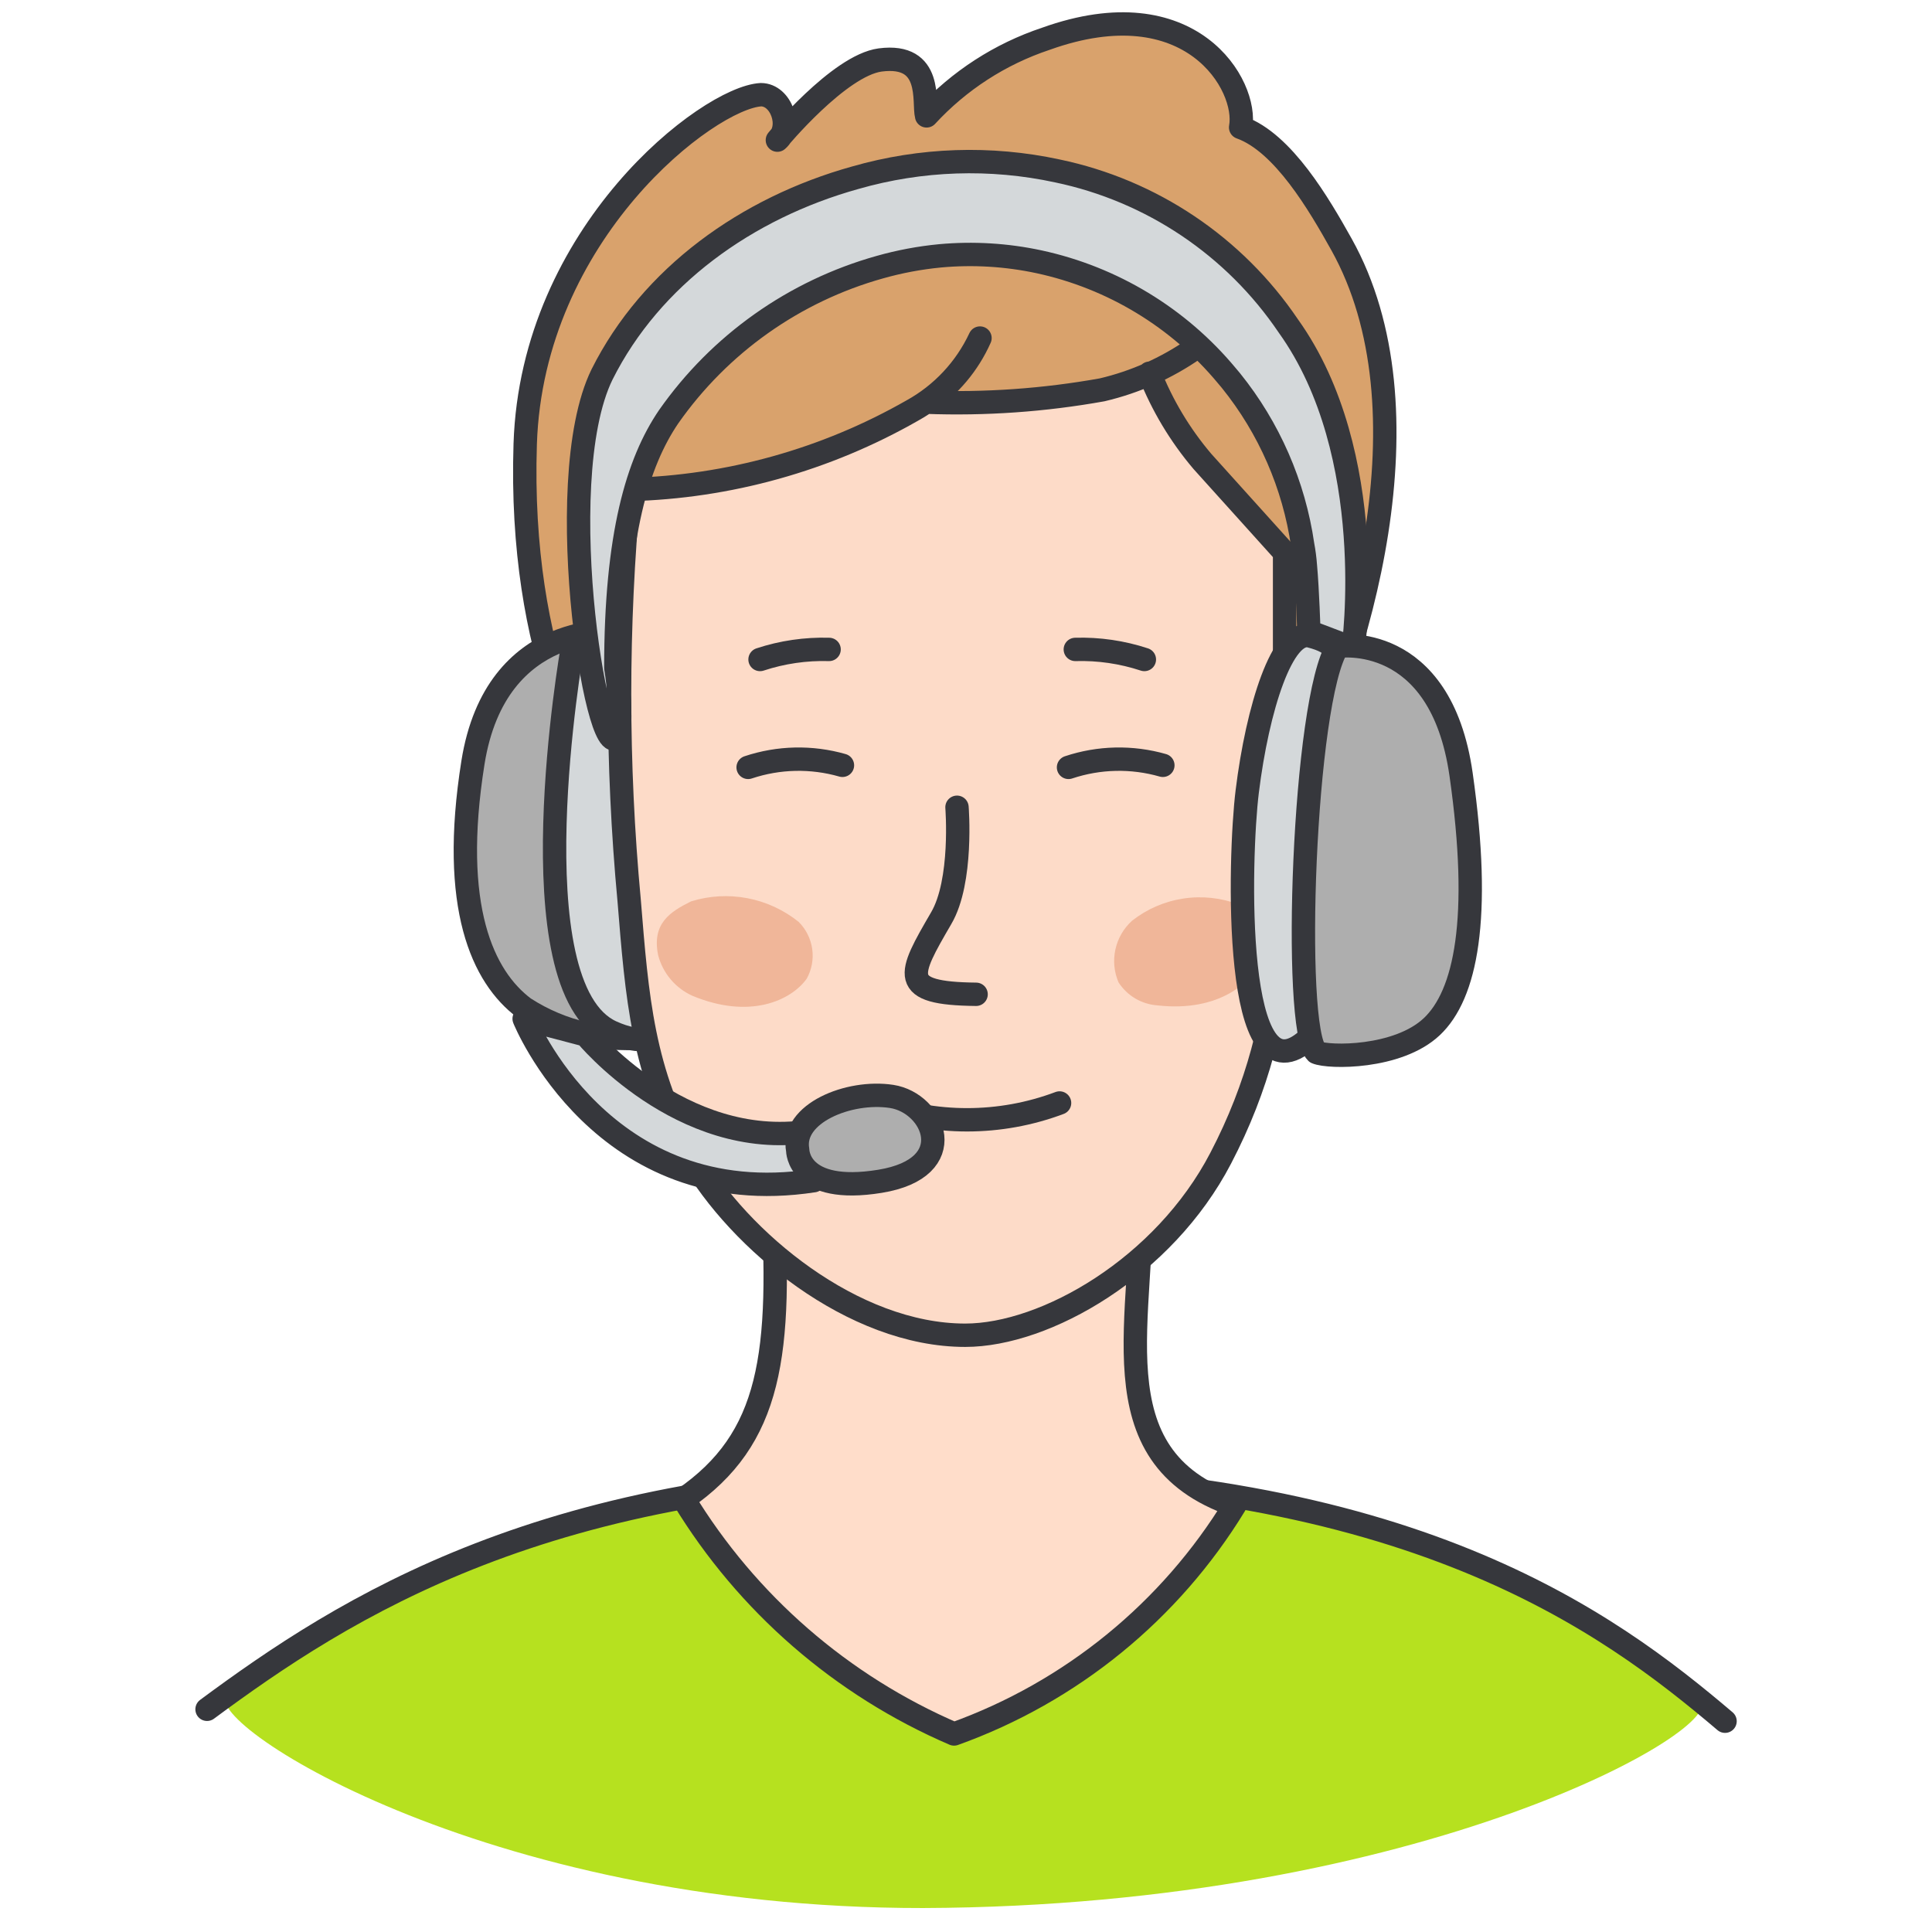
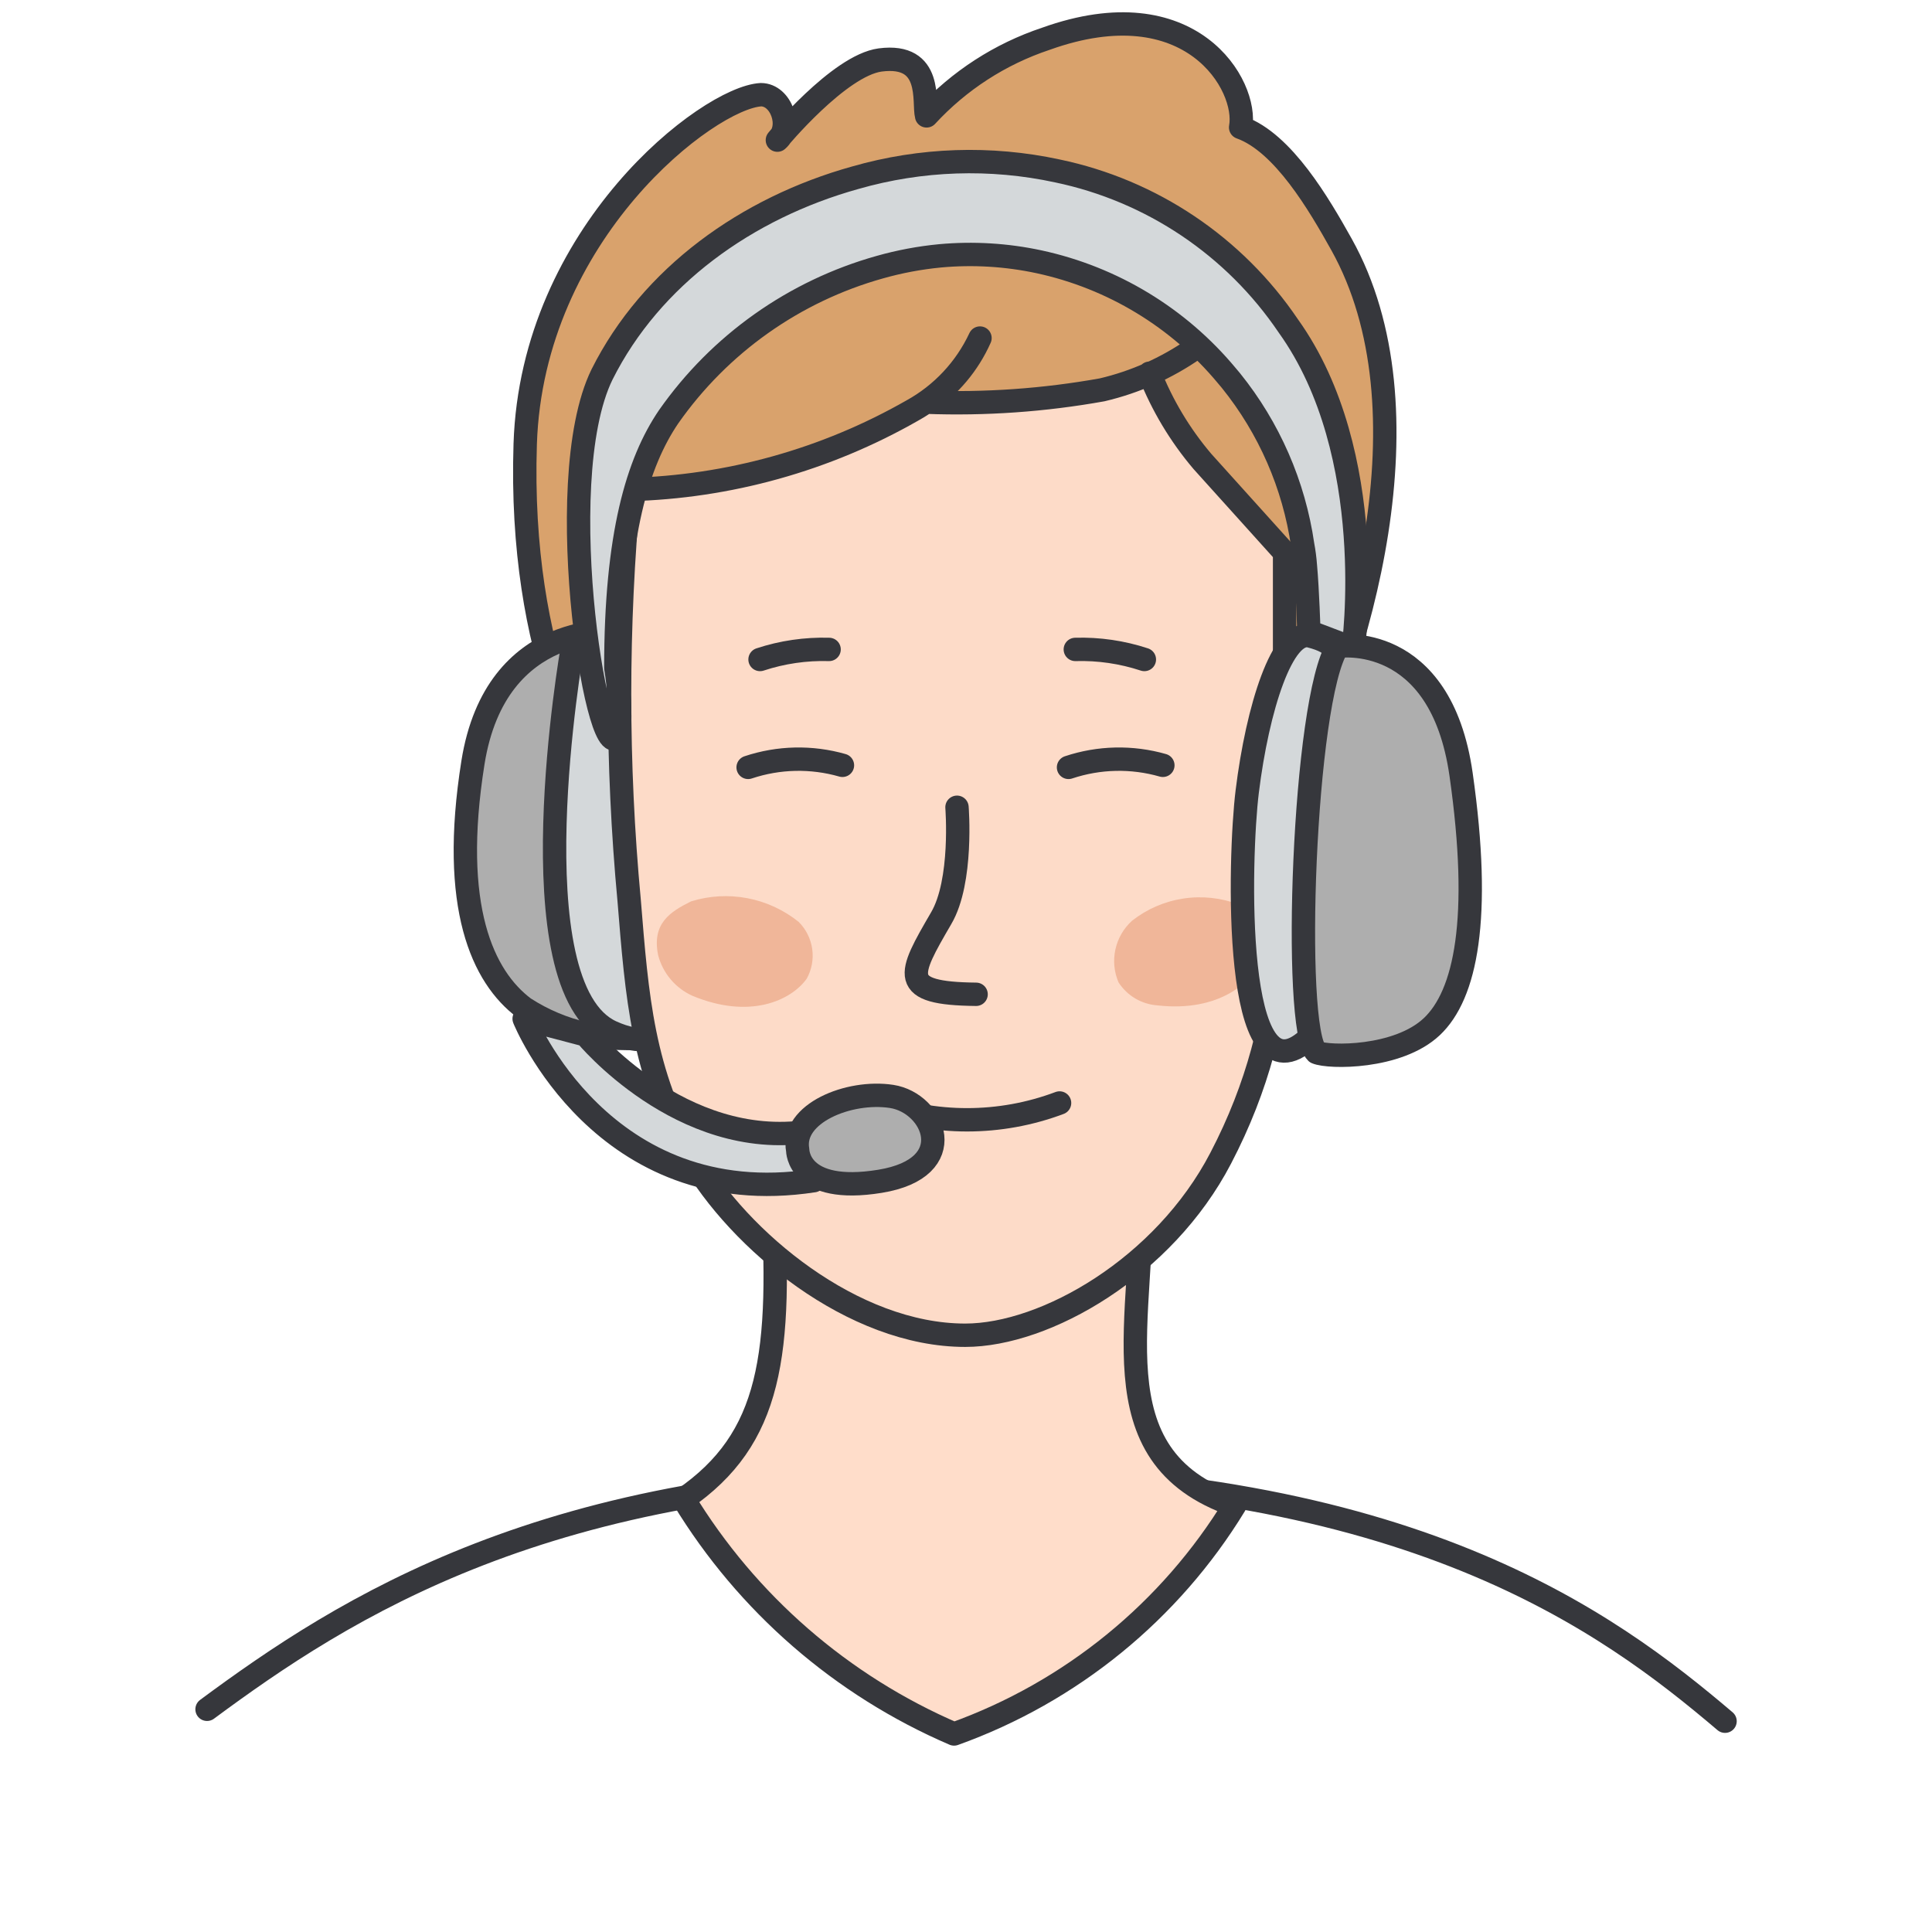
<svg xmlns="http://www.w3.org/2000/svg" width="124" height="124" viewBox="0 0 124 124" fill="none">
-   <path d="M14.595 108.756C23.328 102.306 35.199 94.642 61.238 94.642C88.543 94.642 100.811 102.649 109.081 109.152C111.126 110.748 91.498 122.343 59.246 122.462C30.794 122.488 12.537 110.286 14.595 108.756Z" fill="#B6E11F" />
  <path d="M13.289 109.706C22.008 103.256 35.199 94.642 61.238 94.642C90.495 94.642 103.172 104.06 110.717 110.471" stroke="#36373C" stroke-width="1.5" stroke-linecap="round" stroke-linejoin="round" />
  <path d="M73.238 75.502C73.594 84.472 70.085 93.455 79.253 96.608C75.1 103.415 68.741 108.596 61.234 111.289C54.022 108.188 47.955 102.918 43.875 96.212C49.508 92.334 50.233 86.978 49.534 76.083C49.125 69.487 52.462 65.187 59.717 64.646C66.972 64.105 72.697 62.193 73.238 75.502Z" fill="#FFDDCA" stroke="#36373C" stroke-width="1.5" stroke-linejoin="round" />
  <path d="M40.304 52.339C37.851 50.294 33.273 42.089 33.709 28.503C34.144 14.916 45.475 6.263 48.839 6.078C50.158 6.078 50.857 8.176 49.894 8.994C49.894 8.994 53.851 4.205 56.489 3.849C59.919 3.401 59.246 6.58 59.47 7.437C61.562 5.168 64.194 3.466 67.121 2.49C76.46 -0.86 80.127 5.498 79.626 8.176C82.357 9.152 84.665 13.122 86.103 15.694C91.986 26.247 87.422 42.314 82.555 51.679L40.304 52.339Z" fill="#D9A26C" stroke="#36373C" stroke-width="1.5" stroke-linejoin="round" />
  <path d="M39.746 40.547C39.746 40.547 31.832 39.663 30.354 48.949C28.877 58.236 30.987 62.707 33.639 64.699C36.07 66.275 38.985 66.93 41.857 66.546C39.839 61.942 39.456 46.509 39.746 40.547Z" fill="#AEAEAE" stroke="#36373C" stroke-width="1.5" stroke-linejoin="round" />
  <path d="M36.724 41.641C36.724 41.641 36.948 40.559 38.993 40.428C41.037 40.296 41.473 44.86 42.515 50.215C43.306 54.304 46.736 69.619 39.257 66.242C32.925 63.38 36.724 41.641 36.724 41.641Z" fill="#D4D8DA" stroke="#36373C" stroke-width="1.5" stroke-linejoin="round" />
  <path d="M73.78 23.953C74.591 26.013 75.737 27.925 77.17 29.612L82.447 35.468V46.377C82.447 56.785 83.198 65.056 78.344 74.342C74.704 81.333 67.119 85.699 61.948 85.699C54.746 85.699 47.438 79.632 44.338 74.237C41.238 68.841 40.882 63.974 40.381 57.801C39.561 49.026 39.561 40.194 40.381 31.419C46.761 31.259 53.002 29.519 58.545 26.354C60.452 25.301 61.976 23.671 62.898 21.697C62.155 23.366 60.957 24.792 59.442 25.813C63.223 25.954 67.008 25.689 70.733 25.021C72.856 24.523 74.865 23.628 76.656 22.383" fill="#FDDBC8" />
  <path d="M73.78 23.953C74.591 26.013 75.737 27.925 77.17 29.612L82.447 35.468V46.377C82.447 56.785 83.198 65.056 78.344 74.342C74.704 81.333 67.119 85.699 61.948 85.699C54.746 85.699 47.438 79.632 44.338 74.237C41.238 68.841 40.882 63.974 40.381 57.801C39.561 49.026 39.561 40.194 40.381 31.419V31.419C46.761 31.259 53.002 29.519 58.545 26.354C60.452 25.301 61.976 23.671 62.898 21.697C62.155 23.366 60.957 24.792 59.442 25.813C63.223 25.954 67.008 25.689 70.733 25.021C72.856 24.523 74.865 23.628 76.656 22.383" stroke="#36373C" stroke-width="1.5" stroke-linecap="round" stroke-linejoin="round" />
  <path d="M48.781 42.327C50.209 41.856 51.709 41.637 53.213 41.681M73.448 42.327C72.019 41.856 70.519 41.637 69.016 41.681M68.58 49.252C70.539 48.597 72.65 48.551 74.635 49.12M48.016 49.252C49.974 48.597 52.085 48.551 54.07 49.12" stroke="#36373C" stroke-width="1.5" stroke-linecap="round" stroke-linejoin="round" />
  <path d="M72.66 59.093C72.12 59.58 71.746 60.223 71.59 60.932C71.433 61.642 71.503 62.383 71.789 63.05C72.063 63.475 72.432 63.829 72.867 64.086C73.303 64.342 73.791 64.494 74.295 64.528C78.253 64.976 80.469 63.024 81.036 61.402C81.177 60.753 81.104 60.076 80.828 59.472C80.553 58.868 80.089 58.369 79.506 58.051C78.372 57.619 77.145 57.488 75.946 57.671C74.746 57.853 73.614 58.343 72.66 59.093ZM44.352 57.853C43.033 58.513 41.819 59.252 42.242 61.309C42.391 61.878 42.664 62.406 43.043 62.856C43.422 63.305 43.896 63.665 44.431 63.908C48.125 65.451 50.776 64.211 51.779 62.813C52.099 62.232 52.222 61.563 52.129 60.907C52.036 60.25 51.733 59.642 51.264 59.172C50.309 58.402 49.178 57.879 47.973 57.649C46.767 57.419 45.524 57.489 44.352 57.853Z" fill="#F0B699" />
  <path d="M61.422 51.812C61.422 51.812 61.804 56.561 60.406 58.935C58.282 62.589 57.623 63.763 62.648 63.816" stroke="#36373C" stroke-width="1.5" stroke-linecap="round" stroke-linejoin="round" />
  <path d="M86.854 41.614C86.854 41.614 88.595 29.162 82.686 20.918C79.229 15.803 73.915 12.236 67.872 10.972C63.576 10.043 59.117 10.193 54.892 11.407C47.928 13.347 41.794 17.739 38.641 24.031C35.199 31.049 38.562 50.558 39.749 47.01C39.823 45.625 39.748 44.236 39.525 42.868C39.525 34.32 40.923 29.677 42.915 26.748C46.189 22.076 50.981 18.682 56.475 17.145C57.739 16.787 59.033 16.545 60.34 16.42C62.462 16.226 64.602 16.355 66.685 16.802C71.402 17.819 75.642 20.387 78.728 24.097L79.005 24.427C81.458 27.468 83.048 31.113 83.609 34.98C83.691 35.416 83.748 35.856 83.781 36.299C83.926 37.895 84.005 40.533 84.005 40.533L86.854 41.614Z" fill="#D4D8DA" stroke="#36373C" stroke-width="1.5" stroke-linejoin="round" />
  <path d="M56.133 70.792C59.959 72.231 64.178 72.231 68.005 70.792H56.133Z" fill="#FDDBC8" />
  <path d="M56.133 70.792C59.959 72.231 64.178 72.231 68.005 70.792" stroke="#36373C" stroke-width="1.5" stroke-linecap="round" stroke-linejoin="round" />
  <path d="M52.227 75.779C38.653 77.863 33.641 65.385 33.641 65.385L37.598 66.427C37.598 66.427 43.679 73.853 51.923 72.613C51.673 73.117 51.569 73.68 51.622 74.24C51.676 74.799 51.885 75.333 52.227 75.779Z" fill="#D4D8DA" stroke="#36373C" stroke-width="1.5" stroke-linejoin="round" />
  <path d="M51.199 73.827C51.199 73.827 51.199 76.676 56.475 75.819C61.752 74.962 59.971 70.793 57.227 70.371C54.484 69.949 50.764 71.466 51.199 73.827Z" fill="#AEAEAE" stroke="#36373C" stroke-width="1.5" stroke-linejoin="round" />
  <path d="M85.576 41.865C85.576 41.865 85.88 41.284 84.099 40.823C82.318 40.361 80.709 45.44 80.049 50.808C79.535 54.95 79.06 71.267 84.007 66.637C88.953 62.007 85.576 41.865 85.576 41.865Z" fill="#D4D8DA" stroke="#36373C" stroke-width="1.5" stroke-linejoin="round" />
  <path d="M85.863 41.483C85.863 41.483 92.458 40.454 93.777 49.714C95.097 58.974 94.068 63.854 91.891 65.899C89.715 67.944 85.296 67.891 84.491 67.548C82.934 66.057 83.647 44.86 85.863 41.483Z" fill="#AEAEAE" stroke="#36373C" stroke-width="1.5" stroke-linejoin="round" />
</svg>